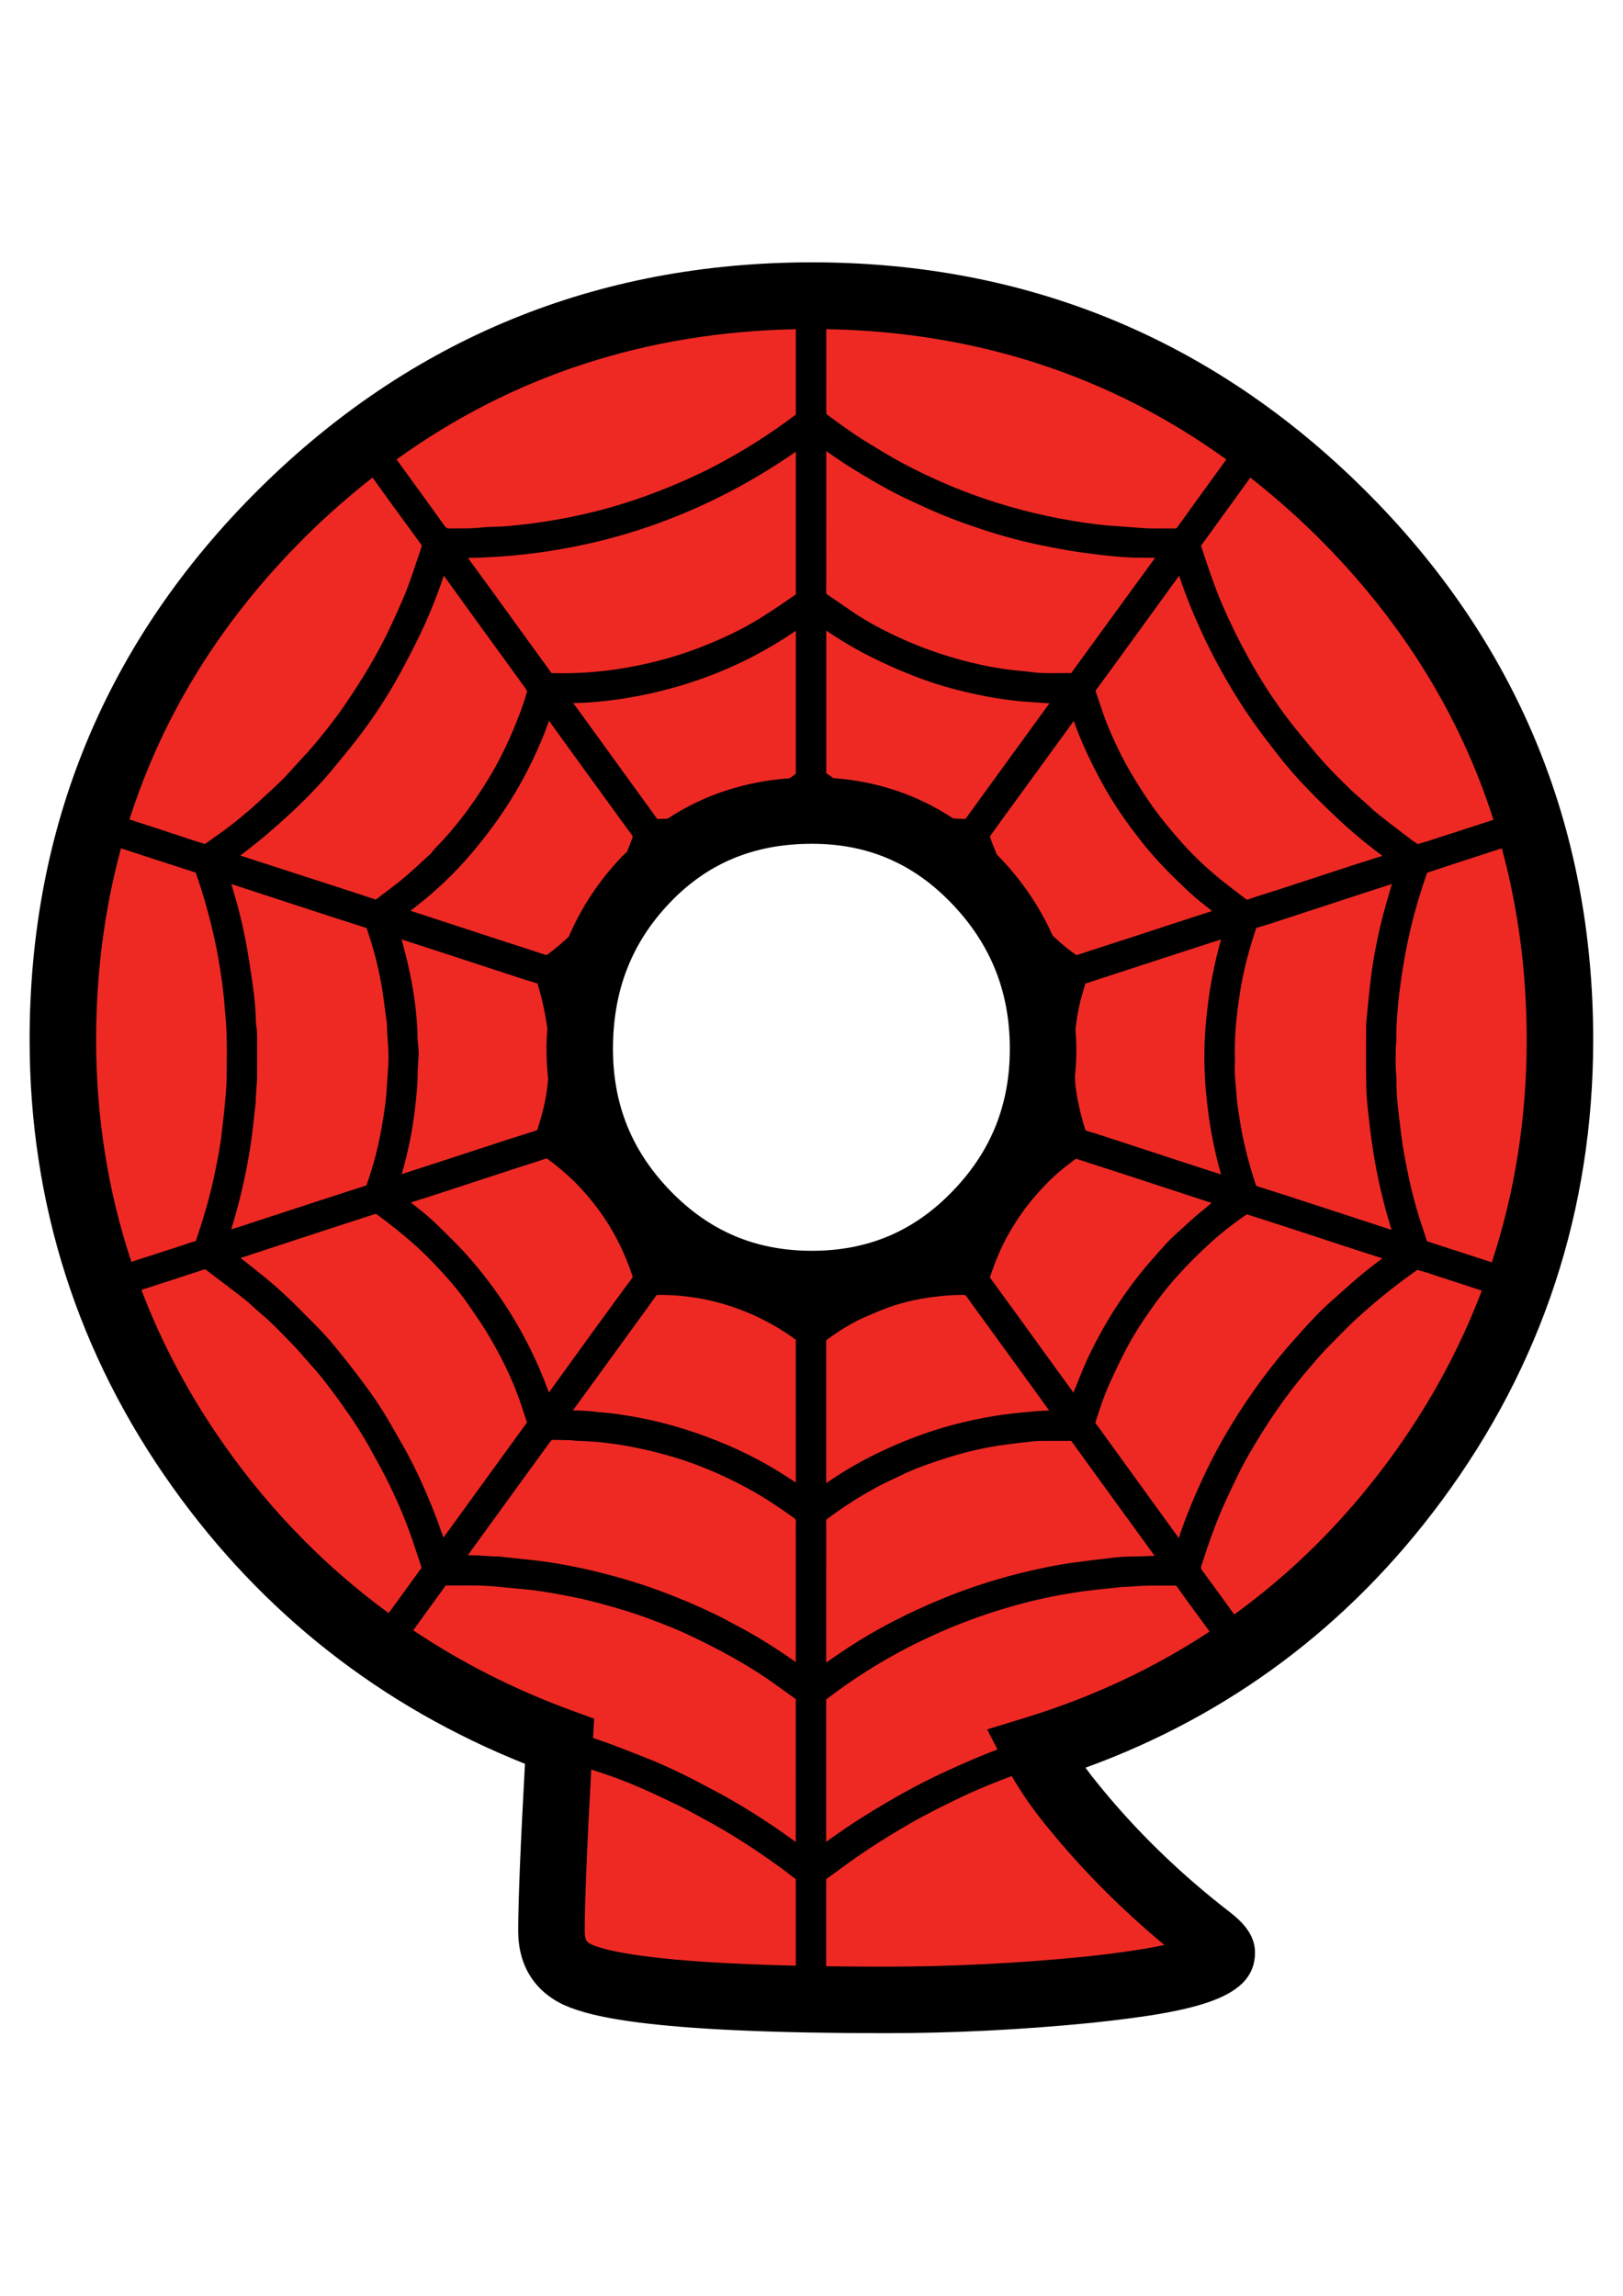
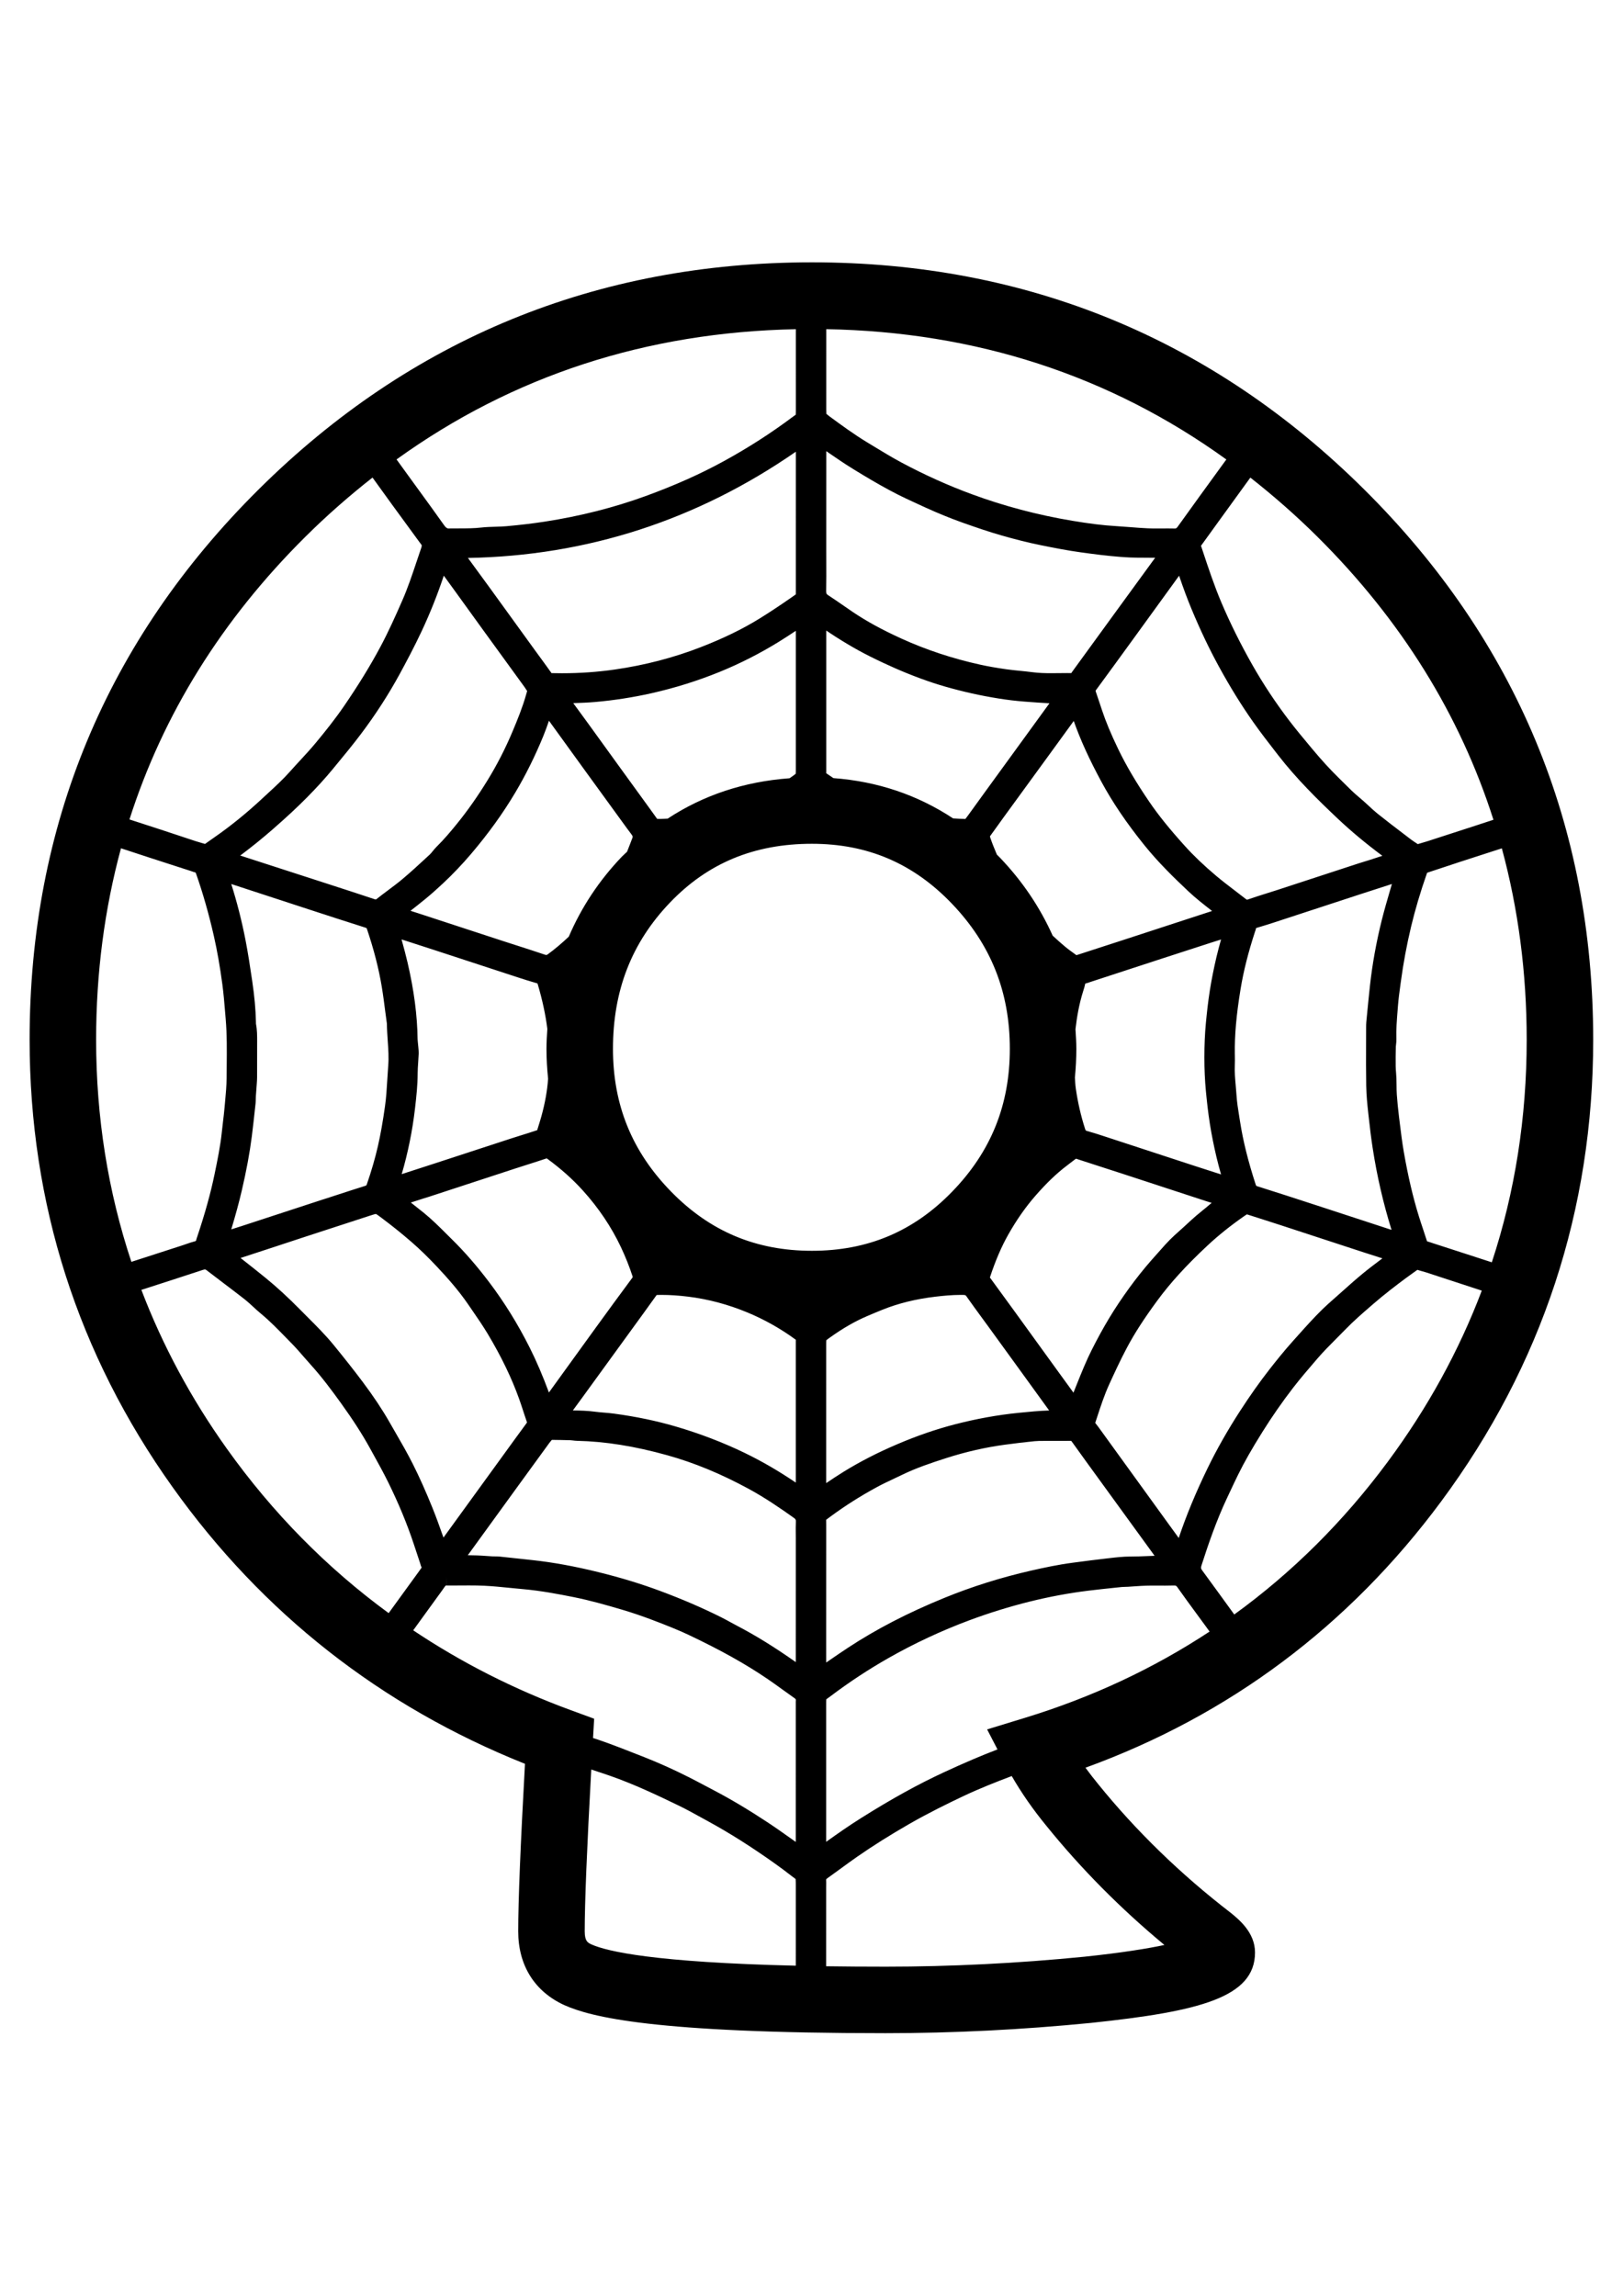
<svg xmlns="http://www.w3.org/2000/svg" version="1.1" id="Layer_1" x="0px" y="0px" width="595.28px" height="841.89px" viewBox="0 0 595.28 841.89" enable-background="new 0 0 595.28 841.89" xml:space="preserve">
  <g>
-     <path fill="#EE2924" d="M572.151,381.276c0,59.983-17.771,113.982-53.316,161.986c-35.546,48.017-81.954,80.779-139.217,98.304   c3.454,6.666,8.016,13.451,13.697,20.367c14.563,18.014,31.472,34.431,50.728,49.243c2.712,2.22,4.069,3.823,4.069,4.816   c0,5.673-16.417,10.234-49.243,13.697c-24.933,2.461-49.611,3.7-74.049,3.7c-61.463,0-99.109-3.089-112.93-9.255   c-6.424-2.962-9.628-8.27-9.628-15.921c0-11.851,0.985-35.053,2.962-69.61c-54.555-19.994-98.553-53.439-131.995-100.336   c-33.454-46.896-50.172-99.232-50.172-156.992c0-75.53,26.779-139.896,80.346-193.089c53.563-53.189,118.357-79.79,194.387-79.79   c75.776,0,140.447,26.601,194.014,79.79C545.364,241.38,572.151,305.746,572.151,381.276z M382.58,384.611   c0-23.94-8.211-44.491-24.624-61.65c-16.417-17.151-36.471-25.735-60.165-25.735c-24.437,0-44.745,8.461-60.908,25.362   c-16.17,16.913-24.254,37.582-24.254,62.023c0,23.695,8.27,43.999,24.81,60.904c16.532,16.913,36.653,25.362,60.352,25.362   c23.694,0,43.748-8.449,60.165-25.362C374.369,428.609,382.58,408.306,382.58,384.611z" />
    <path fill-rule="evenodd" clip-rule="evenodd" d="M500.4,179.532C444.71,124.234,376.545,96.2,297.791,96.2   c-79.004,0-147.296,28.038-202.983,83.332c-55.703,55.322-83.947,123.197-83.947,201.744c0,60.093,17.644,115.296,52.439,164.071   c32.989,46.265,76.435,80.365,129.248,101.464c-1.648,29.765-2.481,50.398-2.481,61.403c0,12.438,5.936,22.027,16.854,27.058   c9.922,4.431,32.941,10.314,117.9,10.314c24.672,0,49.989-1.263,75.328-3.768c39.9-4.205,60.161-9.358,60.161-25.826   c0-7.258-5.765-11.982-8.83-14.484c-18.398-14.149-34.775-30.047-48.743-47.321c-1.636-1.993-3.176-3.981-4.609-5.951   c52.832-19.208,96.684-52.026,130.51-97.716c36.968-49.922,55.711-106.867,55.711-169.244   C584.348,302.736,556.104,234.861,500.4,179.532z M547.166,462.904c-1.917-0.623-3.839-1.255-5.761-1.874l-16.048-5.201   l-0.523-0.179c-0.405-0.139-0.807-0.281-1.414-0.456c0,0-0.039-0.056-0.095-0.234c-0.469-1.497-0.965-2.981-1.461-4.467   c-0.497-1.484-0.993-2.97-1.453-4.462c-2.145-6.893-3.942-14.571-5.507-23.49c-0.615-3.518-1.064-7.17-1.497-10.704l-0.278-2.245   c-0.349-2.829-0.627-5.588-0.81-8.203c-0.083-1.122-0.087-2.249-0.099-3.376c-0.004-0.842-0.013-1.684-0.044-2.527   c-0.024-0.723-0.079-1.443-0.136-2.164c-0.063-0.772-0.127-1.546-0.135-2.321c-0.039-2.362,0-4.729,0.048-7.093   c0.008-0.282,0.048-0.562,0.079-0.842c0.084-0.659,0.151-1.318,0.127-1.975c-0.119-3.525,0.163-7.025,0.461-10.728l0.127-1.636   c0.19-2.398,0.509-4.764,0.85-7.27l0.223-1.626c0.881-6.588,2.14-13.326,3.732-20.02c1.477-6.174,3.362-12.565,5.852-19.702   c0,0,0.1-0.091,0.465-0.208c2.088-0.677,4.169-1.372,6.253-2.064c1.731-0.576,3.462-1.153,5.193-1.721   c4.852-1.582,9.703-3.146,14.559-4.711l0.556-0.178c0.139-0.044,0.274-0.087,0.409-0.133c6.019,22.218,9.115,45.614,9.115,70.182   C559.954,409.79,555.675,437.063,547.166,462.904z M547.762,300.62c-2.228,0.729-4.45,1.458-6.678,2.186   c-5.872,1.917-11.752,3.821-17.632,5.717c-0.623,0.198-1.251,0.377-1.878,0.556c-0.54,0.151-1.076,0.304-1.564,0.466   c-0.317-0.216-0.639-0.429-0.965-0.641c-0.508-0.335-1.017-0.669-1.501-1.036l-2.572-1.963c-3.224-2.454-6.559-4.991-9.751-7.555   c-1.104-0.886-2.152-1.864-3.268-2.898c-1.1-1.022-2.203-2.043-3.363-2.992c-2-1.642-3.827-3.466-5.756-5.396   c-0.628-0.624-1.247-1.247-1.879-1.862c-3.104-3.042-6.217-6.446-9.517-10.402l-0.977-1.169c-2.493-2.984-5.065-6.069-7.444-9.175   c-5.069-6.626-9.683-13.584-13.709-20.681c-4.279-7.538-8.079-15.184-11.291-22.728c-2.656-6.243-4.844-12.84-6.956-19.22   l-0.563-1.683c0.794-1.059,1.564-2.134,2.326-3.21l3.696-5.12c4.026-5.56,8.052-11.118,12.081-16.675   c8.465,6.654,16.691,13.84,24.608,21.703C513.947,227.371,535.474,262.107,547.762,300.62z M501.1,398.233   c0.056,3.532,0.429,7.009,0.794,10.375c0.54,5.046,1.032,8.921,1.596,12.565c1.564,10.132,3.879,20.153,6.893,29.837l-6.503-2.129   c-6.285-2.061-12.566-4.121-18.851-6.169l-2.502-0.814c-7.114-2.322-14.229-4.641-21.371-6.884c-0.39-0.123-0.441-0.14-0.632-0.734   c-2.771-8.549-4.573-15.802-5.678-22.832l-0.293-1.822c-0.438-2.726-0.857-5.3-1.024-7.885c-0.075-1.164-0.179-2.323-0.282-3.486   c-0.238-2.66-0.461-5.173-0.342-7.665c0.052-1.153,0.036-2.313,0.017-3.47l-0.013-0.598c-0.106-6.926,0.54-14.273,2.104-23.819   c1.072-6.531,2.795-13.388,5.272-20.969l0.107-0.312c0.123-0.346,0.242-0.693,0.298-1.066c0,0,0.079-0.058,0.31-0.125   c2.033-0.598,4.062-1.223,6.074-1.882l32.048-10.495c3.792-1.239,7.592-2.464,11.395-3.685c-0.206,0.721-0.421,1.441-0.631,2.162   c-1.052,3.603-2.147,7.329-3.077,11.063c-2.024,8.113-3.485,16.232-4.348,24.133c-0.393,3.637-0.75,7.278-1.104,10.918   l-0.223,2.283c-0.067,0.691-0.071,1.39-0.071,2.251l-0.016,5.959C501.028,387.948,501.012,393.127,501.1,398.233z M376.049,629.905   l-13.995,4.283l3.804,7.337c-5.939,2.268-12.177,4.932-19.633,8.382c-9.51,4.402-19.133,9.715-30.289,16.723   c-4.432,2.783-8.668,5.737-12.92,8.786V625.24c0-0.795,0-1.616,0.032-2.081c0.167-0.127,1.31-0.944,1.739-1.267   c6.713-5.069,13.832-9.746,21.153-13.907c9.453-5.368,19.41-10.013,29.594-13.809c7.25-2.7,14.706-5.011,22.17-6.868   c7.075-1.756,14.266-3.098,21.376-3.979c3.307-0.413,6.622-0.759,9.934-1.104l2.441-0.255c0.365-0.039,0.73-0.039,1.1-0.047   c0.39-0.005,0.774-0.013,1.164-0.04l2.036-0.139c0.905-0.068,1.818-0.131,2.728-0.179c1.311-0.071,2.625-0.111,3.935-0.119   l4.987,0.016c1.016,0,2.036-0.012,3.207-0.048c0.62,0,0.818,0.063,1.231,0.647c2.307,3.283,4.685,6.523,7.063,9.759   c1.104,1.501,2.208,3.006,3.304,4.506c0.262,0.361,0.774,1.068,1.438,1.985C423.155,611.813,400.601,622.389,376.049,629.905z    M291.883,564.094c0,0-0.004,33.347-0.012,45.412c-7.802-5.499-14.766-9.799-21.709-13.416c-0.794-0.412-1.576-0.842-2.362-1.274   c-1.136-0.623-2.267-1.242-3.422-1.818c-6.861-3.418-14.055-6.522-21.987-9.484c-7.178-2.685-14.682-4.971-22.94-7.004   c-8.79-2.159-16.679-3.597-24.115-4.398l-3.661-0.397c-2.771-0.306-5.546-0.607-8.322-0.894c-0.611-0.06-1.234-0.067-1.858-0.075   c-0.314,0-0.627,0-0.945-0.016c-0.691-0.04-1.382-0.092-2.069-0.139c-1.175-0.084-2.35-0.163-3.521-0.203   c-1.127-0.039-2.255-0.06-3.382-0.071c1.195-1.651,18.469-25.457,18.469-25.457c3.819-5.265,7.647-10.521,11.474-15.778   c0.27-0.365,0.56-0.723,0.874-1.071c2.287,0.023,4.57,0.063,6.856,0.131c0.286,0.008,0.568,0.052,0.854,0.083   c0.52,0.063,1.041,0.127,1.564,0.135c10.315,0.23,21.134,1.962,33.076,5.289c9.898,2.755,19.696,6.805,29.948,12.375   c6.011,3.268,11.696,7.182,16.46,10.576c0.675,0.48,0.794,0.727,0.754,1.545c-0.071,1.405-0.056,2.814-0.04,4.225L291.883,564.094z    M93.887,375.47c-0.028-0.179-0.016-0.363-0.016-0.548l-0.008-0.324c-0.095-4.458-0.536-9.3-1.35-14.799l-0.071-0.475   c-0.715-4.804-1.453-9.769-2.406-14.648c-1.354-6.952-3.105-13.834-5.217-20.499l27.328,8.937   c7.27,2.373,14.543,4.747,21.832,7.051c0.492,0.155,0.5,0.183,0.611,0.516c2.533,7.5,4.308,14.418,5.432,21.156   c0.516,3.112,0.929,6.328,1.326,9.437c0.183,1.431,0.365,2.865,0.556,4.115c0.02,2.102,0.167,4.187,0.302,6.202   c0.222,3.17,0.429,6.162,0.19,9.124c-0.139,1.733-0.242,3.468-0.345,5.205c-0.203,3.355-0.385,6.525-0.834,9.705   c-0.81,5.765-1.64,10.42-2.604,14.65c-1.012,4.443-2.342,9.016-4.054,13.987c-0.159,0.445-0.222,0.477-0.591,0.596   c-3.482,1.088-6.948,2.224-10.414,3.351l-4.062,1.322l-1.155,0.361c0,0-22.861,7.488-29.769,9.739   c-1.247,0.405-2.493,0.802-3.748,1.195c1.636-5.424,2.851-9.91,3.851-14.198c1.708-7.329,2.906-13.79,3.669-19.752   c0.437-3.428,0.81-6.868,1.183-10.305l0.214-1.957c0.06-0.57,0.071-1.144,0.079-1.719c0.004-0.282,0.008-0.562,0.024-0.838   c0.048-0.724,0.333-4.568,0.333-4.568c0.063-0.863,0.119-1.727,0.123-2.588c0.02-4.026,0.02-8.047,0.016-12.07l0.004-0.877   C94.32,379.873,94.328,377.721,93.887,375.47z M442.292,400.077c0.346,3.593,0.79,7.845,1.478,12.153   c0.615,3.859,1.421,7.913,2.397,12.047c0.509,2.156,1.08,4.244,1.684,6.396l-0.119-0.036c-3.406-1.092-6.813-2.188-10.212-3.299   l-32.821-10.75c-1.966-0.643-3.998-1.306-6.071-1.864c-0.341-0.092-0.444-0.119-0.671-0.832c-1.521-4.73-2.651-9.671-3.374-14.688   c-0.203-1.397-0.25-2.717-0.334-4.054c0.334-3.454,0.528-6.959,0.528-10.541c0-2.434-0.167-4.808-0.317-7.186   c0.516-4.504,1.326-9.199,2.795-13.866l0.095-0.308c0.255-0.784,0.497-1.574,0.655-2.382c0.02-0.087,0.036-0.149,0.036-0.173   c0.04-0.018,0.111-0.042,0.214-0.063c0.453-0.102,0.89-0.25,1.326-0.409l0.357-0.127l26.561-8.675   c5.797-1.892,11.598-3.774,17.402-5.644c1.314-0.425,2.632-0.843,3.95-1.254c-0.604,2.176-1.175,4.286-1.684,6.439   c-0.977,4.163-1.782,8.215-2.397,12.044c-0.707,4.417-1.16,8.816-1.481,12.155c-0.369,3.908-0.552,8.021-0.552,12.575   C441.736,392.105,441.919,396.141,442.292,400.077z M303.023,558.31c0-0.405-0.016-0.723-0.008-0.993   c0.302-0.242,0.814-0.619,1.314-0.984l0.492-0.361c5.17-3.804,10.783-7.36,16.691-10.572c2.032-1.112,4.117-2.089,6.32-3.129   c1.021-0.48,2.045-0.961,3.061-1.453c5.193-2.529,10.629-4.344,16.207-6.138c7.106-2.279,14.324-3.927,21.463-4.892   c3.84-0.516,7.4-0.938,10.879-1.286c1.08-0.104,2.199-0.111,3.545-0.111h6.547c1.041,0,2.077-0.008,3.336-0.024   c0,0,0.075,0.057,0.214,0.247c3.645,5.09,7.325,10.155,11.006,15.218c0,0,18.524,25.497,19.395,26.699   c-0.925,0.028-1.847,0.064-2.775,0.104c-1.953,0.08-3.907,0.163-5.86,0.163h-0.289c-2.605,0-5.158,0.298-7.619,0.583l-1.299,0.151   c-3.735,0.421-7.46,0.909-11.184,1.401l-1.057,0.139c-5.272,0.691-10.426,1.795-15.214,2.883   c-10.962,2.493-21.646,5.849-31.75,9.974c-13.471,5.494-25.12,11.525-35.609,18.438c-2.159,1.421-4.288,2.891-6.424,4.352   l-1.382,0.952l-0.004-10.044c0-13.432-0.004-26.863,0.012-40.29L303.023,558.31z M303.023,543.869l0.004-50.553   c0-0.683,0-1.453,0.036-1.834c0.306-0.267,0.969-0.738,1.434-1.072c4.712-3.358,9.144-5.899,13.542-7.777   c1.818-0.774,3.645-1.553,5.487-2.291c5.979-2.41,12.407-3.994,19.648-4.844c2.735-0.317,5.96-0.644,9.163-0.644l0.938,0.008   c0.842,0.017,0.933,0.144,1.167,0.48c1.934,2.752,3.927,5.468,5.912,8.183l2.601,3.558l10.604,14.622   c0,0,7.555,10.422,11.251,15.536c-3.629,0.104-7.218,0.46-10.703,0.81l-0.492,0.048c-7.663,0.763-15.563,2.191-23.48,4.248   c-6.9,1.791-13.753,4.153-20.951,7.222c-7.249,3.089-13.701,6.396-19.728,10.112C307.28,541.023,305.152,542.444,303.023,543.869z    M396.432,503.957c-0.504,1.215-0.988,2.43-1.473,3.652l-0.961,2.406c-0.096,0.229-0.183,0.468-0.27,0.698   c-1.691-2.314-3.375-4.637-5.059-6.964l-16.516-22.813c-1.934-2.664-8.549-11.732-8.549-11.732   c-0.17-0.242-0.345-0.488-0.535-0.727c0.008-0.031,0.02-0.063,0.031-0.104c2.057-6.217,4.209-11.212,6.762-15.729   c2.997-5.297,6.344-10.073,9.953-14.198c4.006-4.581,7.599-8.027,11.295-10.854l3.26-2.497c0.183-0.139,0.286-0.177,0.313-0.185   l0.179,0.056c0.207,0.085,0.421,0.152,0.699,0.236c0,0,13.344,4.319,17.175,5.566l29.52,9.663c0.718,0.23,1.433,0.457,2.155,0.679   c-0.246,0.195-0.48,0.394-0.715,0.596c-0.821,0.727-1.675,1.414-2.532,2.101c-0.822,0.667-1.644,1.33-2.446,2.024   c-1.183,1.024-2.342,2.089-3.493,3.152l-1.382,1.267l-1.358,1.219c-1.144,1.024-2.286,2.041-3.366,3.129   c-1.239,1.247-2.406,2.568-3.573,3.891l-1.271,1.43c-1.35,1.509-2.7,3.025-3.998,4.581c-1.422,1.699-2.803,3.438-4.149,5.201   c-1.342,1.759-2.636,3.554-3.902,5.368c-1.267,1.818-2.505,3.66-3.692,5.53s-2.326,3.775-3.435,5.697   c-1.1,1.914-2.155,3.859-3.18,5.813c-0.993,1.897-1.966,3.812-2.866,5.757C398.127,499.875,397.277,501.916,396.432,503.957z    M291.875,543.675c-6.333-4.284-12.534-7.877-18.859-10.934c-7.893-3.812-16.389-7.06-25.243-9.651   c-7.063-2.065-14.468-3.609-22.646-4.713c-1.167-0.159-2.35-0.259-3.529-0.354c-1.06-0.088-2.12-0.171-3.172-0.313   c-2.811-0.382-5.598-0.461-8.322-0.484c0.433-0.588,3.486-4.757,3.486-4.757l17.453-24.036c3.248-4.462,6.496-8.925,9.783-13.522   c0,0,0.087-0.031,0.313-0.035c0.52-0.013,1.044-0.021,1.568-0.021c2.974,0,6.146,0.211,9.703,0.644   c7.27,0.894,14.547,2.826,21.638,5.757c6.249,2.581,12.213,5.932,17.724,9.965c0.04,0.032,0.079,0.06,0.103,0.076   c-0.012,0.433-0.008,0.869,0,1.298C291.875,492.594,291.883,529.97,291.875,543.675z M153.417,383.837c0,0-0.135-1.417-0.167-1.707   c-0.04-0.352-0.079-0.705-0.087-1.061c-0.104-8.721-1.311-17.921-3.685-28.129c-0.627-2.698-1.358-5.372-2.088-8.046   c-0.036-0.133-0.072-0.266-0.111-0.401l0.222,0.071c3.947,1.271,7.885,2.541,11.824,3.828l30.682,10.042   c2.327,0.76,4.657,1.501,7.103,2.192c0.004,0.002,0.06,0.081,0.127,0.319c1.747,5.941,2.883,11.295,3.51,16.354   c-0.15,2.418-0.313,4.83-0.313,7.311c0,3.738,0.23,7.393,0.596,10.994c-0.318,4.333-1.096,8.804-2.422,13.616   c-0.298,1.092-0.635,2.172-0.969,3.251l-0.611,1.975c-0.62,0.185-1.235,0.391-1.851,0.596c-0.389,0.133-0.786,0.266-1.191,0.393   l-2.477,0.776c-1.326,0.413-2.66,0.826-3.979,1.257l-28.169,9.203c-4.006,1.311-8.016,2.604-12.022,3.895   c2.299-7.859,3.935-15.954,4.879-24.113c0.524-4.526,0.961-8.617,0.969-12.855c0-1.31,0.096-2.618,0.187-3.927   c0.076-1.058,0.147-2.114,0.187-3.172C153.588,385.536,153.496,384.633,153.417,383.837z M291.891,217.954   c-0.306,0.234-0.806,0.58-1.294,0.919l-0.293,0.207c-4.439,3.083-8.155,5.541-11.7,7.734c-6.222,3.853-13.324,7.307-21.713,10.557   c-9.862,3.826-20.415,6.565-31.353,8.146c-6.281,0.907-12.804,1.367-19.379,1.367c-1.032,0-2.073-0.01-3.279-0.038l-0.445-0.008   l-0.151,0.002c-0.02-0.024-0.04-0.054-0.063-0.087c-1.278-1.811-2.584-3.599-3.891-5.388l-1.929-2.642   c0,0-12.816-17.715-16.524-22.825c-1.651-2.277-7.162-9.801-8.25-11.292c43.625-0.762,84.034-13.852,120.267-38.956   C291.891,165.65,291.899,217.664,291.891,217.954z M303.044,201.749c0,0,0.004-26.938,0.012-36.31   c0.346,0.252,0.694,0.498,1.048,0.736c0.782,0.522,1.557,1.05,2.331,1.578c1.298,0.884,2.593,1.769,3.91,2.621   c2.057,1.326,4.146,2.594,6.241,3.855c2.097,1.257,4.197,2.499,6.329,3.694c1.89,1.06,4.137,2.303,6.495,3.49   c1.961,0.987,3.958,1.91,5.955,2.831l0.894,0.413c2.216,1.022,4.427,2.045,6.67,3.008c2.251,0.967,4.526,1.899,6.817,2.775   c2.282,0.875,4.594,1.684,6.908,2.481c2.382,0.822,4.771,1.636,7.186,2.384c2.343,0.727,4.701,1.401,7.067,2.039   s4.744,1.239,7.135,1.787c2.386,0.544,4.784,1.026,7.182,1.493c2.478,0.482,4.959,0.953,7.448,1.357   c2.406,0.395,4.832,0.725,7.258,1.044c2.422,0.315,4.848,0.621,7.281,0.859c2.176,0.214,4.757,0.445,7.385,0.556   c1.509,0.063,3.018,0.067,4.526,0.071c1.004,0.002,2.009,0.004,3.009,0.025l0.961,0.01l0.588-0.006l-14.825,20.345l-15.408,21.189   l-0.521,0.754l-1.548-0.01c-0.984,0-1.978,0.012-2.962,0.024c-0.961,0.01-1.922,0.022-2.883,0.022c-2.04,0-4.454-0.044-6.892-0.367   c-1.513-0.199-3.034-0.352-4.559-0.502c-1.659-0.165-3.318-0.328-4.967-0.563c-3.664-0.524-6.678-1.054-9.477-1.669   c-10.18-2.231-19.938-5.455-29.003-9.584c-7.106-3.238-12.788-6.342-17.878-9.775c-1.159-0.784-2.311-1.58-3.458-2.378   c-1.834-1.272-3.673-2.547-5.547-3.762c-0.571-0.371-0.754-0.572-0.738-1.517c0.063-3.567,0.052-7.133,0.04-10.7L303.044,201.749z    M390.798,347.277c-1.73-1.449-3.264-2.821-4.7-4.163c-4.626-10.307-11.006-19.885-19.331-28.586   c-0.374-0.389-0.759-0.752-1.136-1.134c-0.861-2.066-1.731-4.133-2.45-6.299c-0.099-0.296-0.095-0.413-0.008-0.524   c1.001-1.348,1.978-2.716,2.946-4.083c0.667-0.929,1.326-1.862,2.001-2.785l16.31-22.386l9.397-12.929   c2.414,6.869,5.686,14.045,10.152,22.307c4.089,7.563,9.234,15.156,15.726,23.212c5.13,6.368,10.855,11.957,16.274,17.048   c2.493,2.342,5.177,4.445,7.777,6.478c0.271,0.214,0.544,0.427,0.814,0.639c-0.413,0.135-4.438,1.439-4.438,1.439l-26.796,8.752   c-4.148,1.354-17.409,5.65-17.409,5.65s-0.857,0.264-1.124,0.355c-0.433-0.324-0.877-0.642-1.313-0.959   C392.577,348.65,391.655,347.993,390.798,347.277z M246.158,436.986c-14.356-14.67-21.333-31.802-21.333-52.375   c0-21.375,6.829-38.904,20.872-53.59c13.896-14.531,30.937-21.598,52.094-21.598c20.407,0,37.205,7.186,51.352,21.971   c14.293,14.94,21.24,32.35,21.24,53.217c0,20.59-6.928,37.733-21.177,52.408c-14.15,14.578-30.968,21.661-51.415,21.661   C277.32,458.68,260.431,451.589,246.158,436.986z M303.242,283.691c-0.187-0.133-0.242-0.208-0.211-0.248   c0.032-0.419,0.024-0.84,0.017-1.261v-50.956c1.144,0.776,2.271,1.53,3.418,2.259c3.073,1.958,5.841,3.609,8.461,5.048   c2.568,1.407,5.359,2.817,8.794,4.429c3.185,1.499,6.126,2.789,8.992,3.944c3.446,1.39,6.543,2.533,9.474,3.496   c2.851,0.939,5.951,1.832,9.48,2.733c3.2,0.816,6.433,1.537,9.608,2.14c3.51,0.669,6.693,1.173,9.739,1.54   c3.001,0.365,6.03,0.574,8.952,0.778l0.811,0.056c1.373,0.095,2.747,0.177,4.137,0.254c-0.262,0.365-23.595,32.463-23.595,32.463   l-6.36,8.792l-0.259,0.333c-0.214,0.268-0.429,0.538-0.623,0.828c-0.027,0.002-0.067,0.004-0.104,0.004   c-1.48-0.006-2.941-0.131-4.415-0.216c-13.058-8.616-27.731-13.559-43.883-14.762C304.851,284.789,303.992,284.213,303.242,283.691   z M244.896,300.189c-0.866,0.034-1.731,0.119-2.593,0.125l-1.274-0.02l-2.807-3.905l-10.609-14.626l-11.855-16.393   c-1.052-1.449-4.725-6.458-5.499-7.522c0.02,0,0.044-0.002,0.063-0.002c2.641-0.089,5.364-0.183,8.08-0.427   c6.9-0.613,13.773-1.683,20.423-3.174c8.627-1.938,17.076-4.578,25.115-7.852c7.457-3.037,14.77-6.755,21.729-11.049   c2.1-1.294,4.161-2.654,6.221-4.014v50.436c0,0.794,0,1.61-0.043,1.989c-0.322,0.29-1.124,0.855-1.68,1.245   c-0.187,0.131-0.389,0.264-0.58,0.397C272.957,286.613,258.017,291.572,244.896,300.189z M199.289,269.889   c0.763-1.86,1.421-3.75,2.061-5.58c0.413,0.565,13.408,18.531,13.408,18.531c3.788,5.225,13.372,18.408,13.372,18.408   c1.171,1.618,2.343,3.236,3.55,4.822c0.468,0.612,0.405,0.86,0.254,1.249l-0.965,2.519c-0.317,0.839-0.659,1.669-0.984,2.507   c-0.627,0.623-1.294,1.171-1.914,1.818c-8.437,8.824-14.868,18.648-19.454,29.322c-2.66,2.507-5.133,4.585-7.611,6.4   c-0.199,0.145-0.468,0.318-0.624,0.318c-0.067,0-0.226-0.016-0.52-0.115c-3.311-1.122-6.638-2.19-9.965-3.26   c-1.882-0.604-3.764-1.207-5.646-1.82l-31.135-10.191c-0.85-0.278-1.707-0.546-2.557-0.812c1.858-1.461,3.72-2.924,5.55-4.427   c2.068-1.701,4.188-3.575,6.475-5.725c3.562-3.345,7-6.958,10.216-10.74c6.344-7.462,11.648-14.827,16.222-22.515   C192.826,284.191,196.284,277.224,199.289,269.889z M155.327,439.488c0,0,1.504-0.461,1.862-0.572l31.814-10.418   c1.497-0.488,2.998-0.965,4.502-1.441c2.259-0.719,4.518-1.433,6.761-2.193c0.143-0.048,0.223-0.062,0.258-0.067   c0.036,0.016,0.115,0.058,0.234,0.148c5.022,3.688,9.258,7.465,12.951,11.546c5.805,6.404,10.529,13.428,14.043,20.871   c1.612,3.415,3.033,6.973,4.22,10.569c0.091,0.27,0.087,0.381,0.087,0.381c0,0.008-0.032,0.111-0.202,0.342   c-4.55,6.13-9.048,12.304-13.535,18.485c-3.474,4.78-6.939,9.58-10.398,14.376c0,0-6.356,8.807-6.594,9.128   c-2.267-6.138-4.594-11.562-7.067-16.484c-4.323-8.611-9.334-16.695-14.896-24.032c-4.51-5.951-8.949-11.061-13.578-15.61   l-2.057-2.045c-2.62-2.616-5.336-5.32-8.337-7.754c-1.556-1.259-3.132-2.497-4.708-3.736   C151.733,440.639,155.327,439.488,155.327,439.488z M446.052,321.17c-4.506-3.801-8.27-7.393-11.501-10.978   c-5.618-6.227-9.624-11.202-12.991-16.129c-4.784-6.996-8.532-13.358-11.466-19.452c-2.641-5.489-4.526-10.023-5.936-14.267   l-0.64-1.939c-0.548-1.658-1.092-3.317-1.671-4.965l0.035-0.238c4.59-6.239,9.144-12.51,13.697-18.781l1.914-2.64   c4.998-6.88,9.989-13.769,14.976-20.657c1.557,4.594,3.014,8.502,4.519,12.127c3.204,7.712,6.503,14.643,10.084,21.188   c4.105,7.504,8.227,14.172,12.605,20.383c2.668,3.788,5.531,7.48,8.302,11.051l0.771,0.994   c6.749,8.711,14.531,16.374,21.932,23.355c4.884,4.609,10.259,9.085,16.338,13.612c-1.501,0.494-3.006,0.984-4.511,1.473   c-0.643,0.21-1.294,0.405-1.941,0.601c-0.738,0.222-1.477,0.445-2.203,0.683l-29.987,9.809c-1.278,0.417-2.569,0.82-3.859,1.223   c-2.263,0.711-4.518,1.419-6.757,2.206c-0.255,0.091-0.382,0.097-0.413,0.097c-0.036,0-0.171-0.062-0.381-0.229   c-1.343-1.054-2.7-2.088-4.059-3.12C450.622,324.833,448.256,323.028,446.052,321.17z M432.01,193.066   c-0.509,0.715-0.711,0.74-1.108,0.74h-0.044c-0.81-0.021-1.623-0.027-2.438-0.027l-4.141,0.018c-1.08,0-2.16-0.01-3.24-0.056   c-2.188-0.093-4.371-0.268-6.555-0.44c-1.715-0.135-3.43-0.272-5.146-0.372c-4.637-0.268-9.607-0.874-16.119-1.967   c-12.665-2.12-25.052-5.397-36.812-9.739c-8.668-3.196-17.311-7.089-25.688-11.569c-3.613-1.934-7.215-4.127-10.7-6.249   l-2.013-1.221c-4.757-2.884-9.37-6.265-13.824-9.534c-0.382-0.282-0.751-0.586-1.101-0.899c-0.02-0.548-0.035-1.096-0.035-1.646   c0-9.797,0.004-19.595,0.004-29.392c54.904,0.965,104.08,16.993,146.748,47.782l-1.807,2.475   C442.649,178.321,437.298,185.672,432.01,193.066z M291.899,150.088c0,0.51,0,1.461-0.04,1.989   c-0.139,0.105-1.111,0.792-1.485,1.072c-7.607,5.695-15.92,11.033-24.71,15.861c-8.679,4.772-18.152,9.002-28.959,12.935   c-11.562,4.205-23.973,7.347-36.892,9.34c-4.399,0.681-9.017,1.231-14.118,1.684c-1.326,0.117-2.652,0.151-3.979,0.19   c-1.695,0.045-3.45,0.095-5.232,0.298c-2.557,0.293-5.122,0.3-7.837,0.308c-0.881,0.002-1.767,0.004-2.648,0.016l-0.631-0.01   c-0.183,0-0.369,0.006-0.774,0.03c-0.361,0-0.854,0-1.759-1.272c-2.982-4.214-6.019-8.391-9.06-12.568l-3.938-5.419l-4.391-6.063   c42.545-30.662,91.617-46.68,146.451-47.754C291.896,131.712,291.896,144.097,291.899,150.088z M162.775,211.105   c1.64,2.253,3.275,4.512,4.911,6.769l9.616,13.31l15,20.651l0.218,0.317c0.218,0.318,0.619,0.905,0.83,1.261   c-0.056,0.214-0.135,0.465-0.226,0.776l-0.195,0.677c-1.278,4.518-3.097,8.983-4.852,13.167c-2.66,6.358-5.785,12.466-9.294,18.16   c-3.633,5.892-7.261,11.057-11.097,15.792c-2.271,2.807-4.764,5.784-7.563,8.54c-0.52,0.512-0.988,1.082-1.449,1.655   c-0.326,0.403-0.644,0.812-1.009,1.155l-1.278,1.181c-2.854,2.636-5.805,5.368-8.802,7.873c-1.683,1.41-3.426,2.714-5.276,4.097   c-1.405,1.05-2.815,2.103-4.185,3.198c-0.147,0.113-0.238,0.157-0.262,0.163c-0.04,0-0.206-0.01-0.576-0.133   c-5.658-1.892-11.335-3.728-17.012-5.566c0,0-26.613-8.609-32.163-10.412l0.385-0.286c3.867-2.896,7.706-6.005,11.418-9.237   c5.122-4.464,9.155-8.214,12.697-11.799c3.621-3.665,6.706-7.057,9.433-10.368l1.207-1.469c3.041-3.685,6.186-7.496,9.127-11.403   c5.364-7.114,10.152-14.531,14.242-22.042c2.326-4.276,5.352-9.939,8.107-15.826C157.792,224.749,160.496,217.966,162.775,211.105z    M100.91,457.163l11.208-3.692c7.782-2.541,15.563-5.082,23.345-7.606c0.993-0.322,2.017-0.651,2.414-0.699   c0.373,0.175,1.306,0.874,2.001,1.394c3.915,2.926,7.472,5.785,10.878,8.738c3.152,2.724,6.289,5.77,9.596,9.299   c3.609,3.852,7.77,8.488,11.323,13.682l1.429,2.08c1.965,2.851,3.998,5.805,5.781,8.774c4.975,8.313,8.747,16.123,11.525,23.869   c0.524,1.453,1,2.922,1.481,4.391c0.441,1.351,0.877,2.692,1.409,4.201c0,0-0.031,0.095-0.174,0.294   c-2.851,3.866-5.666,7.758-8.48,11.645c0,0-20.137,27.756-21.991,30.305c-1.33-3.76-2.601-7.329-4.046-10.91   c-2.446-6.043-4.796-11.3-7.194-16.063c-2.033-4.046-4.32-7.996-6.527-11.812l-2.001-3.479c-2.684-4.696-5.899-9.532-9.83-14.781   c-3.121-4.16-6.507-8.46-10.652-13.538c-2.942-3.604-6.221-6.881-9.394-10.053c-0.913-0.913-1.83-1.83-2.735-2.751   c-4.526-4.602-8.786-8.521-13.03-11.971c-2.966-2.41-5.963-4.772-9.013-7.17L100.91,457.163z M432.331,563.991   c-1.132-1.549-2.259-3.102-3.383-4.653l-25.052-34.617c-0.695-0.961-1.395-1.93-2.192-2.938l0.584-1.774   c1.413-4.324,2.747-8.405,4.542-12.344c1.858-4.073,4.033-8.79,6.408-13.269c2.799-5.301,6.249-10.664,11.191-17.397   c4.784-6.523,10.621-12.932,18.363-20.165c4.018-3.76,8.567-7.404,13.51-10.843c0.23-0.163,1.024-0.679,1.024-0.679l3.888,1.238   c2.731,0.873,5.471,1.743,8.198,2.633l30.686,10.044c1.95,0.636,3.903,1.263,5.86,1.882c0.357,0.115,0.719,0.23,1.08,0.342   c-0.1,0.075-0.198,0.15-0.294,0.223c-2.267,1.699-4.609,3.462-6.86,5.312c-2.561,2.104-5.051,4.328-7.456,6.476l-3.248,2.883   c-1.394,1.227-2.787,2.457-4.113,3.752c-3.184,3.116-6.169,6.447-9.052,9.671l-1.743,1.946c-3.339,3.712-6.428,7.599-8.746,10.568   c-3.55,4.55-7.06,9.521-10.735,15.19c-4.522,6.987-8.509,14.011-11.848,20.879C438.553,547.392,435.066,555.816,432.331,563.991z    M111.999,196.842c7.921-7.867,16.155-15.059,24.632-21.717c3.867,5.354,7.091,9.818,7.091,9.818   c2.215,3.059,4.451,6.102,6.686,9.147l3.323,4.546c0.219,0.315,0.445,0.629,0.695,0.923c0.262,0.298,0.389,0.447,0.068,1.38   c-0.584,1.677-1.144,3.359-1.704,5.042c-1.584,4.727-3.216,9.614-5.225,14.194c-2.454,5.6-5.102,11.54-8.124,17.169   c-3.66,6.833-7.968,13.848-13.165,21.441c-3.446,5.046-7.25,9.753-10.517,13.691c-1.811,2.186-3.8,4.337-5.721,6.417   c-1.239,1.346-2.485,2.692-3.7,4.062c-2.494,2.814-5.225,5.328-8.115,7.988l-2.176,2.011c-5.678,5.288-11.593,10.072-17.58,14.219   c-0.858,0.593-1.708,1.197-2.557,1.8l-0.714,0.504c-0.469-0.141-0.945-0.278-1.417-0.413c-0.699-0.199-1.397-0.397-2.084-0.624   c-1.93-0.633-3.855-1.274-5.781-1.916c-2.271-0.757-4.534-1.511-6.805-2.251c-2.461-0.802-6.836-2.221-11.625-3.776   C59.779,262.034,81.29,227.335,111.999,196.842z M35.254,381.276c0-24.578,3.097-47.98,9.12-70.202l10.628,3.484   c3.224,1.056,6.456,2.094,9.688,3.136l5.225,1.684l0.516,0.179c0.405,0.143,0.814,0.286,1.278,0.399c0,0,0.096,0.105,0.219,0.458   c2.497,7.125,4.681,14.787,6.499,22.779c1.227,5.403,2.247,11.198,3.121,17.715c0.453,3.4,0.747,6.922,1.028,10.329l0.203,2.441   c0.492,5.689,0.429,11.552,0.373,17.221c-0.016,1.457-0.032,2.914-0.04,4.371c-0.012,2.893-0.282,5.775-0.564,8.828l-0.198,2.162   c-0.159,1.765-0.365,3.523-0.58,5.284c-0.143,1.249-0.294,2.5-0.425,3.746c-0.528,5.048-1.588,10.174-2.652,15.327   c-1.433,6.944-3.501,14.404-6.388,23.012c-0.119,0.337-0.238,0.683-0.317,1.028c-0.096,0.425-0.115,0.44-0.54,0.552   c-1.064,0.274-2.108,0.636-3.152,0.997c-0.465,0.162-0.929,0.325-1.397,0.479l-18.712,6.051   C39.61,436.907,35.254,409.697,35.254,381.276z M83.159,531.185c-13.133-18.414-23.551-37.849-31.305-58.172   c7.547-2.434,15.091-4.868,22.619-7.349c0.357-0.115,0.572-0.14,0.69-0.14c0.087,0,0.254,0,0.651,0.31   c2.061,1.589,4.137,3.16,6.209,4.732c2.597,1.962,5.185,3.923,7.742,5.924c1.024,0.807,2.009,1.711,3.041,2.672   c0.937,0.862,1.874,1.728,2.851,2.533c3.295,2.72,6.241,5.745,9.362,8.953l2.144,2.199c1.441,1.461,2.787,3.018,4.208,4.661   c0.857,0.989,1.715,1.978,2.597,2.946c4.089,4.525,7.746,9.441,11.085,14.078c4.474,6.218,7.877,11.514,10.711,16.671l1.231,2.235   c1.834,3.312,3.724,6.738,5.407,10.156c3.832,7.798,6.876,15.15,9.314,22.479l2.351,7.083c0.111,0.35,0.214,0.698,0.313,1.056   l0.274,0.628c-0.21,0.277-0.405,0.563-0.604,0.85l-0.286,0.412l-11.212,15.445C119.896,574.969,100.017,554.831,83.159,531.185z    M151.559,597.854c0.739-1.024,1.481-2.049,2.224-3.073l6.583-9.08c0.957-1.307,1.914-2.616,2.835-3.95   c0.23-0.334,0.286-0.334,0.611-0.334v-3.383l0.024,3.383l1.636,0.008l6.519-0.031c1.898,0,3.792,0.023,5.681,0.115   c3.157,0.154,6.396,0.48,9.537,0.798c1.568,0.159,3.132,0.317,4.7,0.452c6.42,0.572,12.876,1.799,18.418,2.902   c6.138,1.227,12.201,2.962,17.878,4.638c6.976,2.061,13.662,4.688,18.7,6.749c2.116,0.861,3.935,1.66,5.566,2.434   c11.771,5.57,21.038,10.744,29.153,16.282c1.787,1.211,3.53,2.481,5.276,3.744c1.497,1.084,2.99,2.168,4.506,3.224   c0.516,0.357,0.508,0.492,0.484,0.85c-0.032,0.429-0.032,0.857-0.02,1.286c0,0,0.004,35.367-0.004,50.589   c-0.508-0.365-1.02-0.727-1.532-1.088c-2.795-1.984-5.686-4.041-8.615-5.979c-7.139-4.717-13.729-8.647-20.153-12.002l-3.001-1.584   c-1.993-1.057-3.986-2.112-6.003-3.129c-5.431-2.739-10.847-5.178-16.08-7.242l-1.127-0.444   c-5.173-2.041-10.521-4.157-15.897-6.007c-0.627-0.219-1.302-0.421-1.945-0.631l0.405-7.084l-8.496-3.112   C188.573,619.515,169.282,609.7,151.559,597.854z M214.459,708.214c0-10.481,0.81-30.432,2.402-59.315   c2.323,0.786,4.625,1.505,6.972,2.331c8.759,3.072,17.176,7.051,25.053,10.87c2.803,1.357,5.614,2.91,8.337,4.415l2.557,1.405   c7.75,4.232,15.635,9.211,24.1,15.218c2.382,1.688,4.423,3.204,6.241,4.642c0.457,0.357,0.85,0.647,1.191,0.897   c0.194,0.143,0.365,0.262,0.508,0.373c0.063,0.596,0.063,1.858,0.063,2.513c-0.016,9.755-0.008,19.514-0.004,29.273   c-51.899-1.207-69.217-5.249-74.883-7.774C215.579,712.402,214.459,711.887,214.459,708.214z M427.082,713.24   c-6.158,1.314-15.46,2.839-29.411,4.312c-24.469,2.418-48.978,3.641-72.851,3.641c-7.813,0-15.055-0.056-21.809-0.15l0.004-29.126   l0.008-0.651c0.008-0.571,0.017-1.139-0.016-1.707c-0.02-0.373-0.008-0.46,0.39-0.746c1.607-1.144,3.199-2.307,4.796-3.47   c2.088-1.533,4.177-3.065,6.305-4.538c5.805-4.022,11.998-7.913,18.93-11.899c7.107-4.093,14.364-7.623,19.892-10.243   c5.971-2.826,12.065-5.213,17.763-7.368c3.498,6.078,7.754,12.229,12.748,18.303C396.527,685.31,411.102,699.996,427.082,713.24z    M509.032,536.005c-16.278,21.983-35.117,40.671-56.334,56.044l-0.274-0.382c-3.831-5.288-7.666-10.576-11.529-15.841   c-0.404-0.548-0.5-0.89-0.238-1.707c2.434-7.575,5.455-16.441,9.397-24.799l1.061-2.255c0.969-2.064,1.938-4.133,2.946-6.182   c2.294-4.673,5.065-9.548,8.988-15.813c3.541-5.653,7.317-11.081,11.22-16.135c2.724-3.525,5.705-6.996,8.592-10.347l0.369-0.429   c2.199-2.557,4.546-4.907,7.031-7.4c1.124-1.12,2.247-2.247,3.351-3.383c2.819-2.914,5.845-5.543,9.053-8.321l0.85-0.739   c4.192-3.645,8.646-7.031,12.062-9.572c0.711-0.531,1.433-1.048,2.159-1.563c0.668-0.48,1.339-0.957,2.129-1.525   c0.623,0.211,1.258,0.386,1.894,0.564c0.477,0.131,0.953,0.262,1.425,0.417l20.301,6.646   C535.141,495.31,523.65,516.261,509.032,536.005z" />
  </g>
</svg>